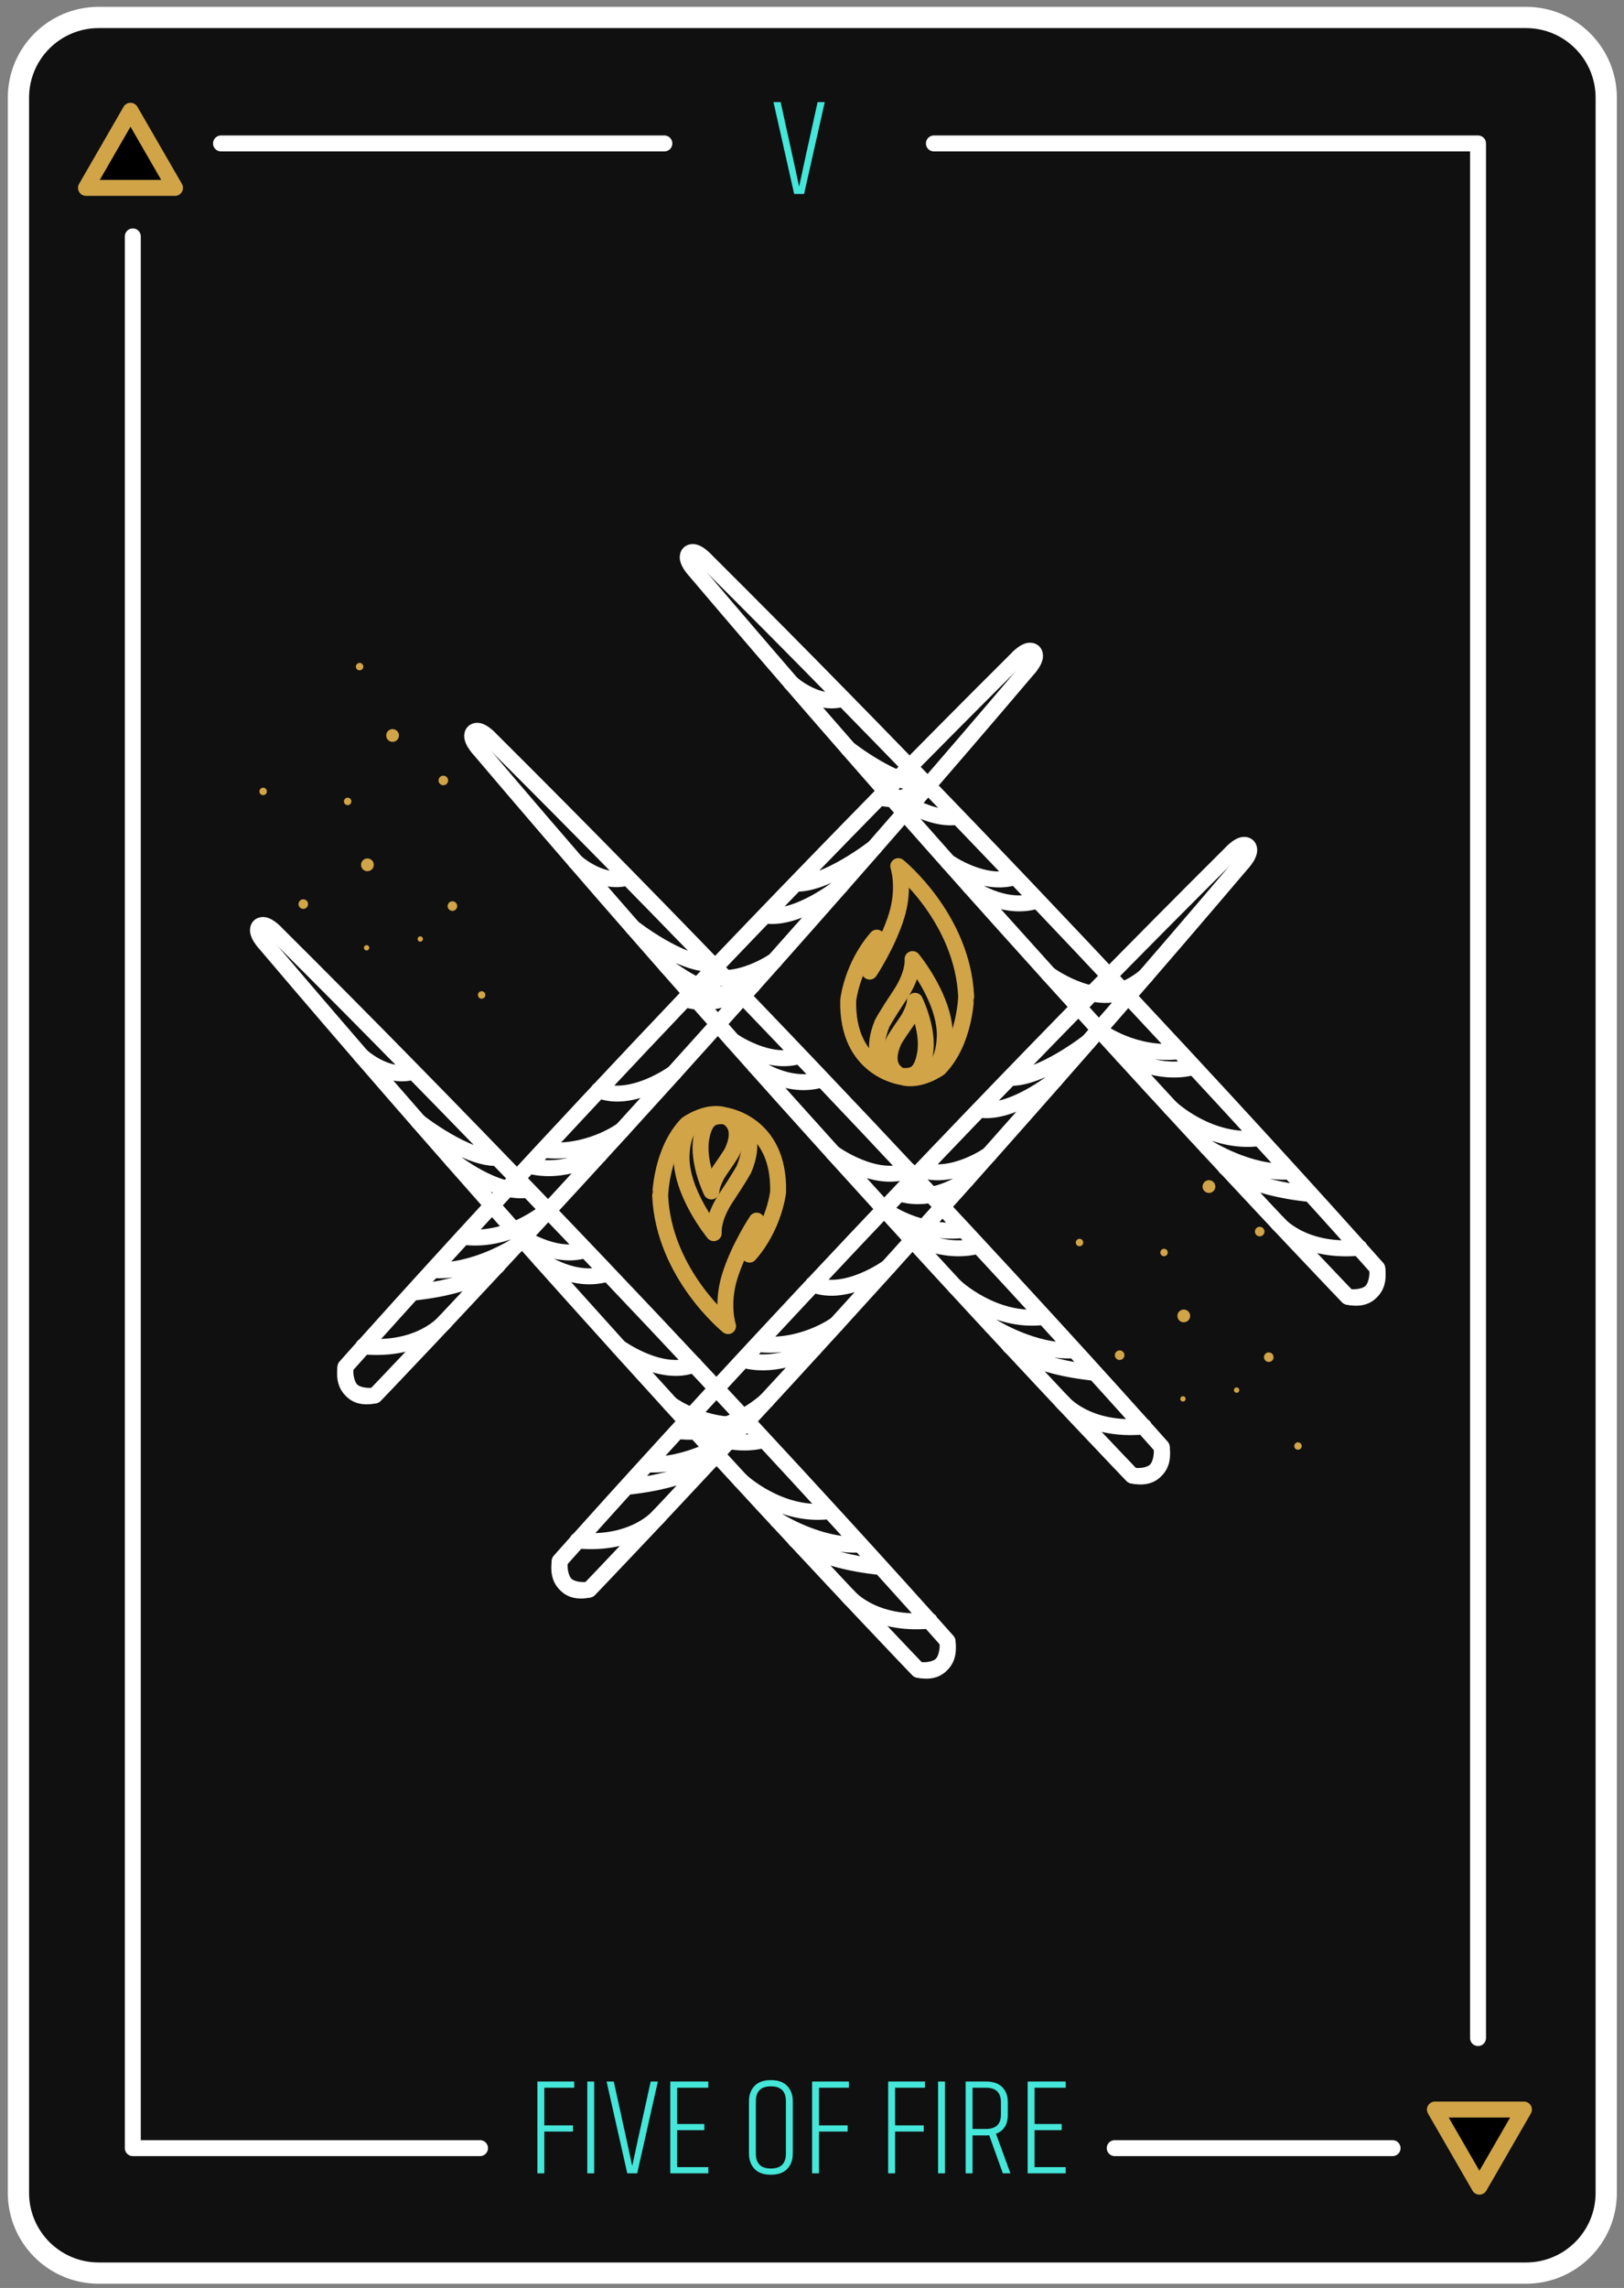
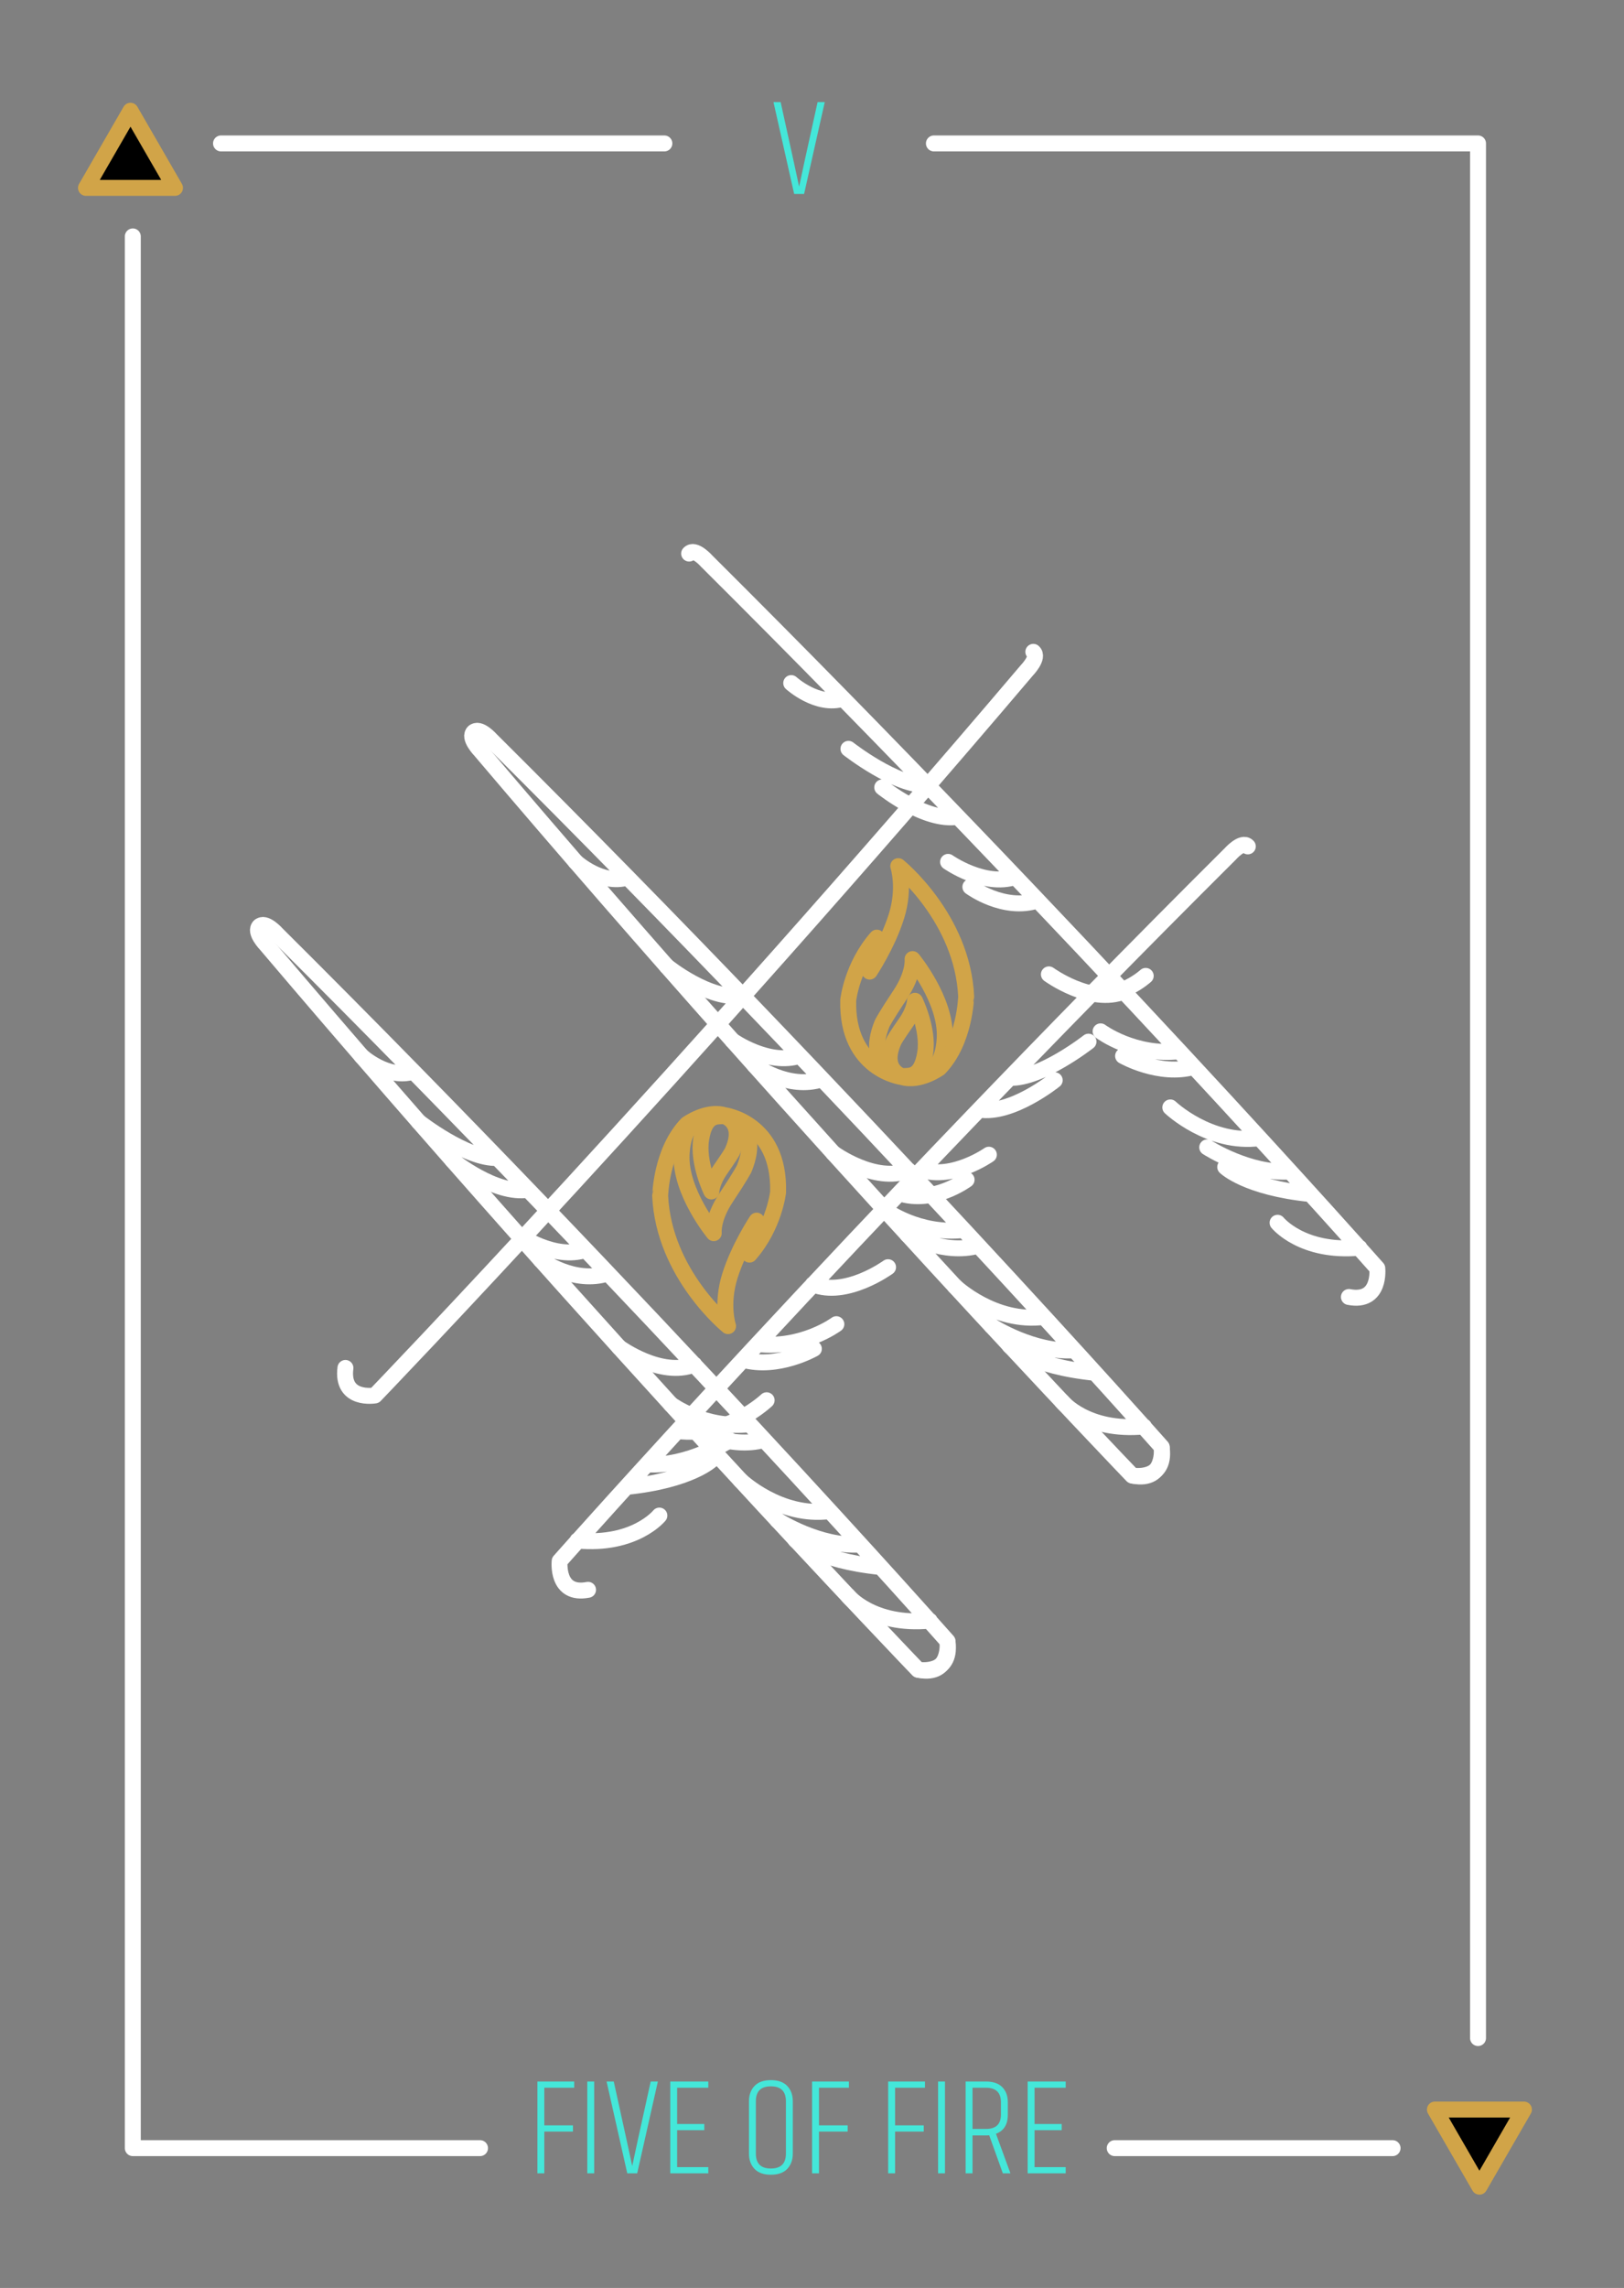
<svg xmlns="http://www.w3.org/2000/svg" width="191" height="269" viewBox="0 0 191 269">
  <rect x="0" y="0" width="191" height="269" fill="#808080" stroke="none" />
  <g fill="none" fill-rule="evenodd">
    <g>
      <g>
-         <path fill="#101010" stroke="#FFF" stroke-linecap="round" stroke-linejoin="round" stroke-width="2.5" d="M177.475 265.252H9.604c-5.21 0-9.435-4.224-9.435-9.435V9.488c0-5.21 4.224-9.435 9.435-9.435h167.871c5.211 0 9.435 4.224 9.435 9.435v246.329c0 5.21-4.224 9.435-9.435 9.435z" transform="translate(-182 -4616) translate(184 4618)" />
        <path fill="#44E7D9" fill-rule="nonzero" d="M62.015 253.524v-4.912h3.371v-.73h-3.371v-4.425h3.517v-.73h-4.328v10.797h.81zm5.868 0v-10.796h-.81v10.796h.81zm5.057 0l2.432-10.796h-.843c-1.264 5.706-1.988 9.018-2.172 9.937-.151-.735-.875-4.047-2.172-9.937h-.843l2.431 10.796h1.167zm8.365 0v-.73H77.64v-4.344h3.194v-.73H77.64v-4.263h3.664v-.73H76.83v10.797h4.474zm7.36.162c.853 0 1.496-.23 1.928-.689.433-.46.649-1.056.649-1.791v-6.16c0-.735-.216-1.332-.649-1.791-.432-.46-1.075-.69-1.929-.69-.853 0-1.496.23-1.929.69-.432.459-.648 1.056-.648 1.79v6.16c0 .736.216 1.333.648 1.792.433.46 1.076.689 1.93.689zm0-.73c-1.179 0-1.768-.583-1.768-1.75v-6.16c0-1.167.59-1.75 1.767-1.75 1.178 0 1.767.583 1.767 1.75v6.16c0 1.167-.589 1.75-1.767 1.75zm5.657.568v-4.912h3.371v-.73h-3.371v-4.425h3.517v-.73h-4.328v10.797h.81zm8.948 0v-4.912h3.372v-.73h-3.372v-4.425h3.517v-.73h-4.328v10.797h.81zm5.868 0v-10.796h-.81v10.796h.81zm3.242 0v-4.458l1.73-.002c.097-.002.174-.007.231-.014l1.605 4.474h.892l-1.702-4.653c.93-.345 1.394-1.091 1.394-2.237v-1.475c0-.735-.216-1.323-.649-1.767-.432-.443-1.075-.664-1.929-.664h-2.383v10.796h.811zm1.572-5.22h-1.572v-4.847h1.572c1.178 0 1.767.568 1.767 1.702v1.475c0 1.114-.589 1.67-1.767 1.67zm9.386 5.22v-.73h-3.663v-4.344h3.193v-.73h-3.193v-4.263h3.663v-.73h-4.474v10.797h4.474z" transform="translate(-182 -4616) translate(184 4618)" />
        <g>
          <path stroke="#FFF" stroke-linecap="round" stroke-linejoin="round" stroke-width="1.875" d="M99.743 3.867L163.738 3.867 163.738 226.622M15.9 3.867L68.043 3.867M153.687 239.564L121.01 239.564M5.526 14.799L5.526 239.564 46.362 239.564" transform="translate(-182 -4616) translate(184 4618) translate(8.094 10.997)" />
          <path fill="#000" d="M5.253 0.025L7.871 4.559 10.489 9.093 5.253 9.093 0.018 9.093 2.636 4.559z" transform="translate(-182 -4616) translate(184 4618) translate(8.094 10.997)" />
          <path stroke="#D1A448" stroke-linecap="round" stroke-linejoin="round" stroke-width="1.875" d="M5.253 0.025L7.871 4.559 10.489 9.093 5.253 9.093 0.018 9.093 2.636 4.559z" transform="translate(-182 -4616) translate(184 4618) translate(8.094 10.997)" />
          <path fill="#000" d="M163.902 244.095L161.285 239.561 158.667 235.027 163.902 235.027 169.137 235.027 166.52 239.561z" transform="translate(-182 -4616) translate(184 4618) translate(8.094 10.997)" />
          <path stroke="#D1A448" stroke-linecap="round" stroke-linejoin="round" stroke-width="1.875" d="M163.902 244.095L161.285 239.561 158.667 235.027 163.902 235.027 169.137 235.027 166.52 239.561z" transform="translate(-182 -4616) translate(184 4618) translate(8.094 10.997)" />
        </g>
        <path fill="#44E7D9" fill-rule="nonzero" d="M92.57 20.802L95 10.006h-.842c-1.265 5.706-1.989 9.018-2.173 9.937-.15-.735-.875-4.047-2.172-9.937h-.843l2.432 10.796h1.167z" transform="translate(-182 -4616) translate(184 4618)" />
        <g>
-           <path stroke="#FFF" stroke-linecap="round" stroke-linejoin="round" stroke-width="1.875" d="M50.754.448c-.734.639.763 2.175.763 2.175 40.291 47.474 76.67 85.255 76.67 85.255s3.98.687 3.471-3.236" transform="translate(-182 -4616) translate(184 4618) translate(28.327 62.593)" />
          <path stroke="#FFF" stroke-linecap="round" stroke-linejoin="round" stroke-width="1.875" d="M50.721.491c.661-.718 2.076.898 2.076.898 44.043 43.83 78.86 83.128 78.86 83.128s.454 4.113-3.338 3.38M62.73 15.718s3.081 2.804 6.108 1.834M69.46 23.45s5.621 4.407 9.259 4.25M73.434 27.983s5.068 4.1 8.891 3.455M81.177 36.74s4.27 3.003 7.921 1.77M83.798 39.683s3.945 2.92 7.929 1.589M93.034 49.966s4.937 3.601 8.836 2.019M99.115 56.665s3.98 2.954 9.266 2.334M101.759 59.56s4.266 2.438 8.336 1.286M107.314 65.61s4.619 4.397 10.5 3.61M113.772 72.615s2.443 2.41 10.04 3.18M111.655 70.304s4.94 3.179 9.742 2.838M119.93 79.17s2.878 3.567 9.63 2.934M25.405 21.467c-.734.638.762 2.175.762 2.175 40.291 47.474 76.67 85.254 76.67 85.254s3.98.687 3.472-3.235" transform="translate(-182 -4616) translate(184 4618) translate(28.327 62.593)" />
-           <path stroke="#FFF" stroke-linecap="round" stroke-linejoin="round" stroke-width="1.875" d="M25.372 21.51c.66-.718 2.076.898 2.076.898 44.043 43.83 78.86 83.127 78.86 83.127s.453 4.114-3.338 3.38M37.38 36.737s3.081 2.803 6.108 1.834M44.11 44.468s5.621 4.408 9.259 4.25M48.084 49.002s5.069 4.1 8.891 3.455M55.827 57.759s4.27 3.003 7.921 1.77M58.449 60.701s3.944 2.92 7.928 1.59M67.684 70.984s4.937 3.601 8.836 2.02M73.766 77.684s3.98 2.953 9.265 2.333M76.41 80.579s4.266 2.438 8.335 1.285M81.965 86.629s4.618 4.396 10.498 3.61M88.422 93.634s2.443 2.409 10.04 3.18M86.305 91.323s4.94 3.178 9.743 2.837M94.58 100.187s2.878 3.569 9.63 2.935M.212 44.298c-.735.638.762 2.175.762 2.175 40.291 47.474 76.67 85.255 76.67 85.255s3.98.687 3.472-3.236" transform="translate(-182 -4616) translate(184 4618) translate(28.327 62.593)" />
+           <path stroke="#FFF" stroke-linecap="round" stroke-linejoin="round" stroke-width="1.875" d="M25.372 21.51c.66-.718 2.076.898 2.076.898 44.043 43.83 78.86 83.127 78.86 83.127s.453 4.114-3.338 3.38M37.38 36.737s3.081 2.803 6.108 1.834M44.11 44.468M48.084 49.002s5.069 4.1 8.891 3.455M55.827 57.759s4.27 3.003 7.921 1.77M58.449 60.701s3.944 2.92 7.928 1.59M67.684 70.984s4.937 3.601 8.836 2.02M73.766 77.684s3.98 2.953 9.265 2.333M76.41 80.579s4.266 2.438 8.335 1.285M81.965 86.629s4.618 4.396 10.498 3.61M88.422 93.634s2.443 2.409 10.04 3.18M86.305 91.323s4.94 3.178 9.743 2.837M94.58 100.187s2.878 3.569 9.63 2.935M.212 44.298c-.735.638.762 2.175.762 2.175 40.291 47.474 76.67 85.255 76.67 85.255s3.98.687 3.472-3.236" transform="translate(-182 -4616) translate(184 4618) translate(28.327 62.593)" />
          <path stroke="#FFF" stroke-linecap="round" stroke-linejoin="round" stroke-width="1.875" d="M.178 44.34c.661-.717 2.076.899 2.076.899 44.043 43.83 78.86 83.127 78.86 83.127s.454 4.114-3.337 3.38M12.188 59.568s3.08 2.804 6.107 1.834M18.917 67.3s5.621 4.407 9.259 4.25M22.891 71.833s5.068 4.1 8.891 3.455M30.634 80.59s4.27 3.003 7.921 1.77M33.255 83.533s3.945 2.92 7.929 1.589M42.491 93.816s4.937 3.6 8.836 2.019M48.572 100.515s3.98 2.954 9.266 2.334M51.216 103.41s4.266 2.438 8.336 1.286M56.772 109.46s4.618 4.396 10.498 3.61M63.229 116.465s2.443 2.41 10.04 3.18M61.112 114.154s4.94 3.178 9.743 2.838M69.387 123.019s2.878 3.568 9.63 2.935" transform="translate(-182 -4616) translate(184 4618) translate(28.327 62.593)" />
          <path stroke="#FFF" stroke-linecap="round" stroke-linejoin="round" stroke-width="1.875" d="M91.204 12.045c.734.638-.762 2.175-.762 2.175-40.291 47.474-76.67 85.254-76.67 85.254s-3.98.688-3.472-3.235" transform="translate(-182 -4616) translate(184 4618) translate(28.327 62.593)" />
-           <path stroke="#FFF" stroke-linecap="round" stroke-linejoin="round" stroke-width="1.875" d="M91.237 12.088c-.66-.718-2.076.898-2.076.898-44.043 43.83-78.86 83.127-78.86 83.127s-.453 4.114 3.338 3.381M79.229 27.315s-3.081 2.803-6.108 1.833M72.5 35.046s-5.623 4.408-9.26 4.25M68.525 39.58s-5.068 4.1-8.891 3.455M60.782 48.337s-4.27 3.003-7.921 1.77M58.16 51.28s-3.944 2.919-7.928 1.588M48.925 61.562s-4.937 3.602-8.836 2.02M42.844 68.262s-3.98 2.953-9.266 2.333M40.2 71.157s-4.267 2.438-8.336 1.285M34.644 77.207s-4.618 4.396-10.498 3.61M28.187 84.212s-2.443 2.409-10.04 3.18M30.304 81.9s-4.94 3.18-9.743 2.838M22.029 90.766s-2.878 3.568-9.63 2.935M116.397 34.876c.735.638-.762 2.175-.762 2.175-40.291 47.474-76.67 85.255-76.67 85.255s-3.98.687-3.472-3.236" transform="translate(-182 -4616) translate(184 4618) translate(28.327 62.593)" />
          <path stroke="#FFF" stroke-linecap="round" stroke-linejoin="round" stroke-width="1.875" d="M116.43 34.919c-.66-.718-2.075.898-2.075.898-44.043 43.83-78.86 83.127-78.86 83.127s-.454 4.114 3.338 3.38M104.421 50.146s-3.08 2.804-6.107 1.834M97.692 57.877s-5.621 4.408-9.259 4.25M93.718 62.411s-5.069 4.101-8.891 3.455M85.975 71.168s-4.27 3.003-7.921 1.77M83.354 74.11s-3.945 2.92-7.929 1.59M74.118 84.394s-4.937 3.6-8.836 2.019M68.037 91.093s-3.98 2.953-9.266 2.334M65.393 93.988s-4.266 2.439-8.336 1.286M59.837 100.038s-4.618 4.397-10.498 3.61M53.38 107.043s-2.443 2.41-10.04 3.181M55.497 104.732s-4.94 3.178-9.742 2.838M47.222 113.597s-2.878 3.568-9.63 2.935" transform="translate(-182 -4616) translate(184 4618) translate(28.327 62.593)" />
          <path stroke="#D1A448" stroke-linecap="round" stroke-linejoin="round" stroke-width="1.875" d="M76.159 62.04s-5.044-.631-2.732-6.306c0 0 .42-.84 2.101-3.363C77.21 49.85 77 48.168 77 48.168s3.993 4.834 3.783 9.248c-.21 4.413-2.732 4.413-4.624 4.624z" transform="translate(-182 -4616) translate(184 4618) translate(28.327 62.593)" />
          <path stroke="#D1A448" stroke-linecap="round" stroke-linejoin="round" stroke-width="1.875" d="M75.745 61.92s-2.528-.724-.893-4.22c0 0 .282-.513 1.342-2.025 1.061-1.512 1.088-2.604 1.088-2.604s1.654 3.356 1.195 6.176c-.46 2.82-1.749 2.66-2.732 2.674z" transform="translate(-182 -4616) translate(184 4618) translate(28.327 62.593)" />
          <path stroke="#D1A448" stroke-linecap="round" stroke-linejoin="round" stroke-width="1.875" d="M75.739 62.04s-6.516-.841-6.306-9.038c0 0 .42-3.993 3.363-7.356 0 0-.84 2.522-.84 3.993 0 0 2.101-3.152 3.152-6.515 1.051-3.363.21-5.885.21-5.885s7.567 6.095 7.987 15.343c-.02.038-.101 5.241-3.153 8.407 0 0-2.312 1.68-4.413 1.05zM54.46 66.52s5.044.63 2.732 6.306c0 0-.42.84-2.102 3.362-1.681 2.522-1.471 4.204-1.471 4.204s-3.993-4.834-3.783-9.248c.21-4.414 2.732-4.414 4.624-4.624z" transform="translate(-182 -4616) translate(184 4618) translate(28.327 62.593)" />
          <path stroke="#D1A448" stroke-linecap="round" stroke-linejoin="round" stroke-width="1.875" d="M54.874 66.64s2.527.724.893 4.22c0 0-.282.513-1.343 2.025-1.06 1.512-1.087 2.604-1.087 2.604s-1.655-3.356-1.195-6.176c.46-2.82 1.748-2.66 2.732-2.674z" transform="translate(-182 -4616) translate(184 4618) translate(28.327 62.593)" />
          <path stroke="#D1A448" stroke-linecap="round" stroke-linejoin="round" stroke-width="1.875" d="M54.88 66.52s6.515.841 6.305 9.038c0 0-.42 3.993-3.363 7.356 0 0 .841-2.522.841-3.993 0 0-2.101 3.152-3.152 6.515-1.051 3.363-.21 5.885-.21 5.885s-7.567-6.095-7.987-15.343c.02-.038.101-5.242 3.152-8.407 0 0 2.312-1.681 4.414-1.05z" transform="translate(-182 -4616) translate(184 4618) translate(28.327 62.593)" />
-           <path fill="#D1A448" d="M10.431 29.213c.23-.073.477.056.55.286.072.23-.056.476-.287.55-.23.072-.476-.056-.549-.286-.072-.231.055-.477.286-.55M22.344 42.107c-.093-.296.07-.612.367-.706.297-.093.613.071.706.367.094.297-.07.613-.367.707-.296.093-.613-.071-.706-.368M21.645 26.632c.296-.093.612.071.706.368.093.296-.071.612-.368.706-.296.093-.612-.071-.706-.368-.093-.296.071-.612.368-.706M12.658 36.372c.396-.125.817.094.942.49.125.395-.095.817-.49.941-.395.125-.817-.094-.942-.49-.124-.395.095-.816.49-.941M11.835 13.365c.231-.073.477.055.55.286.072.23-.056.476-.286.549-.231.073-.477-.055-.55-.286-.072-.23.056-.476.286-.549M.49 28.04c.23-.074.476.054.548.285.073.23-.055.476-.285.55-.23.072-.477-.056-.55-.287-.072-.23.056-.476.286-.549M19.005 45.511c.165-.052.34.04.392.204.052.165-.04.34-.204.393-.164.051-.34-.04-.392-.205-.052-.164.04-.34.204-.392M15.618 21.164c.395-.124.817.095.942.49.124.395-.095.817-.49.942-.396.124-.817-.095-.942-.49-.124-.396.095-.817.49-.942M26.187 51.969c.23-.073.476.055.549.286.072.23-.055.476-.286.549-.23.073-.476-.055-.55-.286-.072-.23.056-.476.287-.549M5.172 41.168c.296-.093.612.071.706.368.093.296-.071.612-.368.706-.296.093-.612-.071-.706-.368-.093-.296.071-.612.368-.706M12.693 46.543c.165-.052.34.04.392.204.052.165-.04.34-.204.393-.165.052-.34-.04-.392-.204-.052-.165.04-.34.204-.393M106.445 82.248c.231-.073.477.055.55.286.072.23-.056.476-.286.549-.23.072-.477-.055-.55-.286-.072-.23.056-.476.286-.549M118.358 95.142c-.093-.297.071-.612.368-.706.296-.093.612.07.706.367.093.297-.071.613-.368.706-.296.094-.612-.07-.706-.367M117.659 79.667c.296-.093.612.07.706.367.093.297-.071.613-.368.707-.296.093-.612-.071-.706-.368-.093-.296.071-.613.368-.706M108.673 89.407c.395-.125.817.094.941.49.125.395-.094.816-.49.94-.395.125-.816-.094-.941-.489-.125-.396.095-.817.49-.941M96.503 81.074c.231-.073.477.055.55.286.072.23-.055.476-.286.549-.23.072-.476-.055-.55-.286-.072-.23.056-.477.286-.55M115.02 98.546c.164-.052.34.04.391.204.052.165-.039.34-.204.392-.164.052-.34-.04-.392-.204-.052-.165.04-.34.204-.392M111.632 74.199c.396-.125.817.094.942.49.125.395-.095.817-.49.941-.395.125-.817-.094-.942-.49-.124-.395.095-.816.49-.941M122.2 105.004c.231-.073.477.055.55.285.073.23-.055.477-.286.55-.23.072-.476-.056-.549-.286-.073-.23.055-.477.286-.55M101.186 94.203c.296-.094.613.071.706.367.094.297-.07.613-.367.707-.297.093-.613-.072-.706-.368-.094-.296.07-.613.367-.706M108.707 99.578c.165-.052.34.04.393.204.051.165-.04.34-.205.393-.164.051-.34-.04-.392-.205-.052-.164.04-.34.204-.392" transform="translate(-182 -4616) translate(184 4618) translate(28.327 62.593)" />
        </g>
      </g>
    </g>
  </g>
</svg>